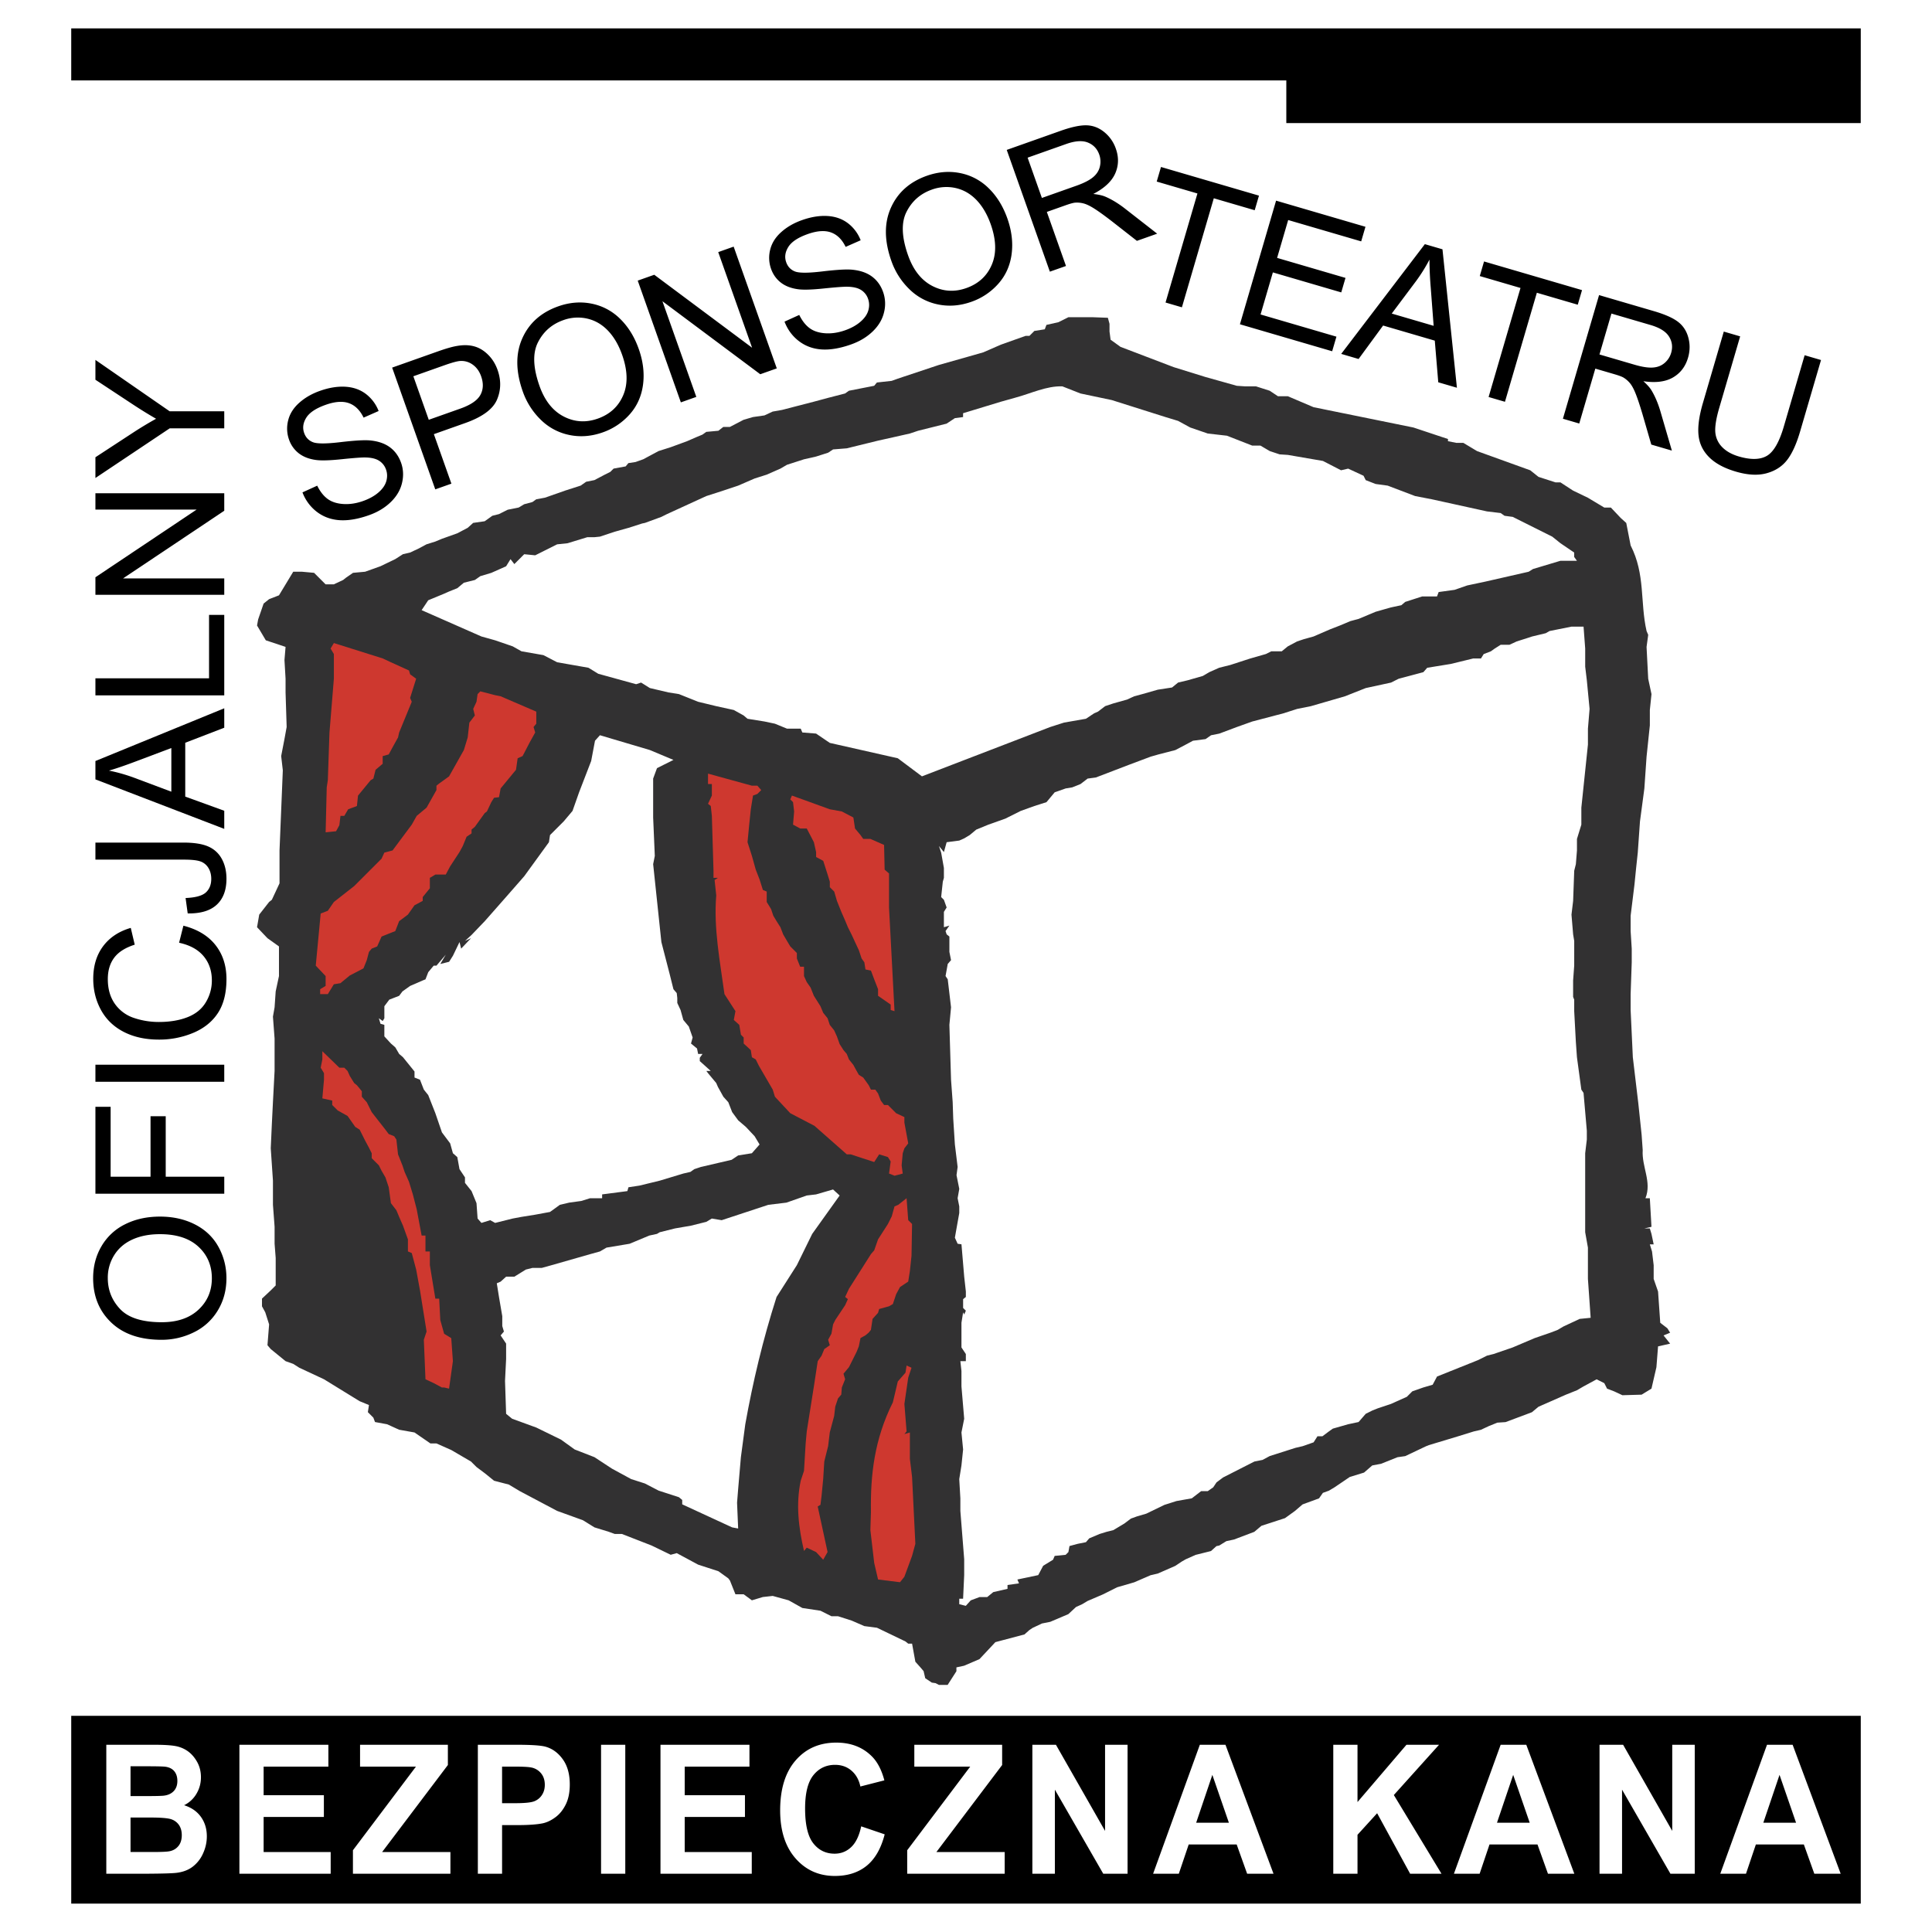
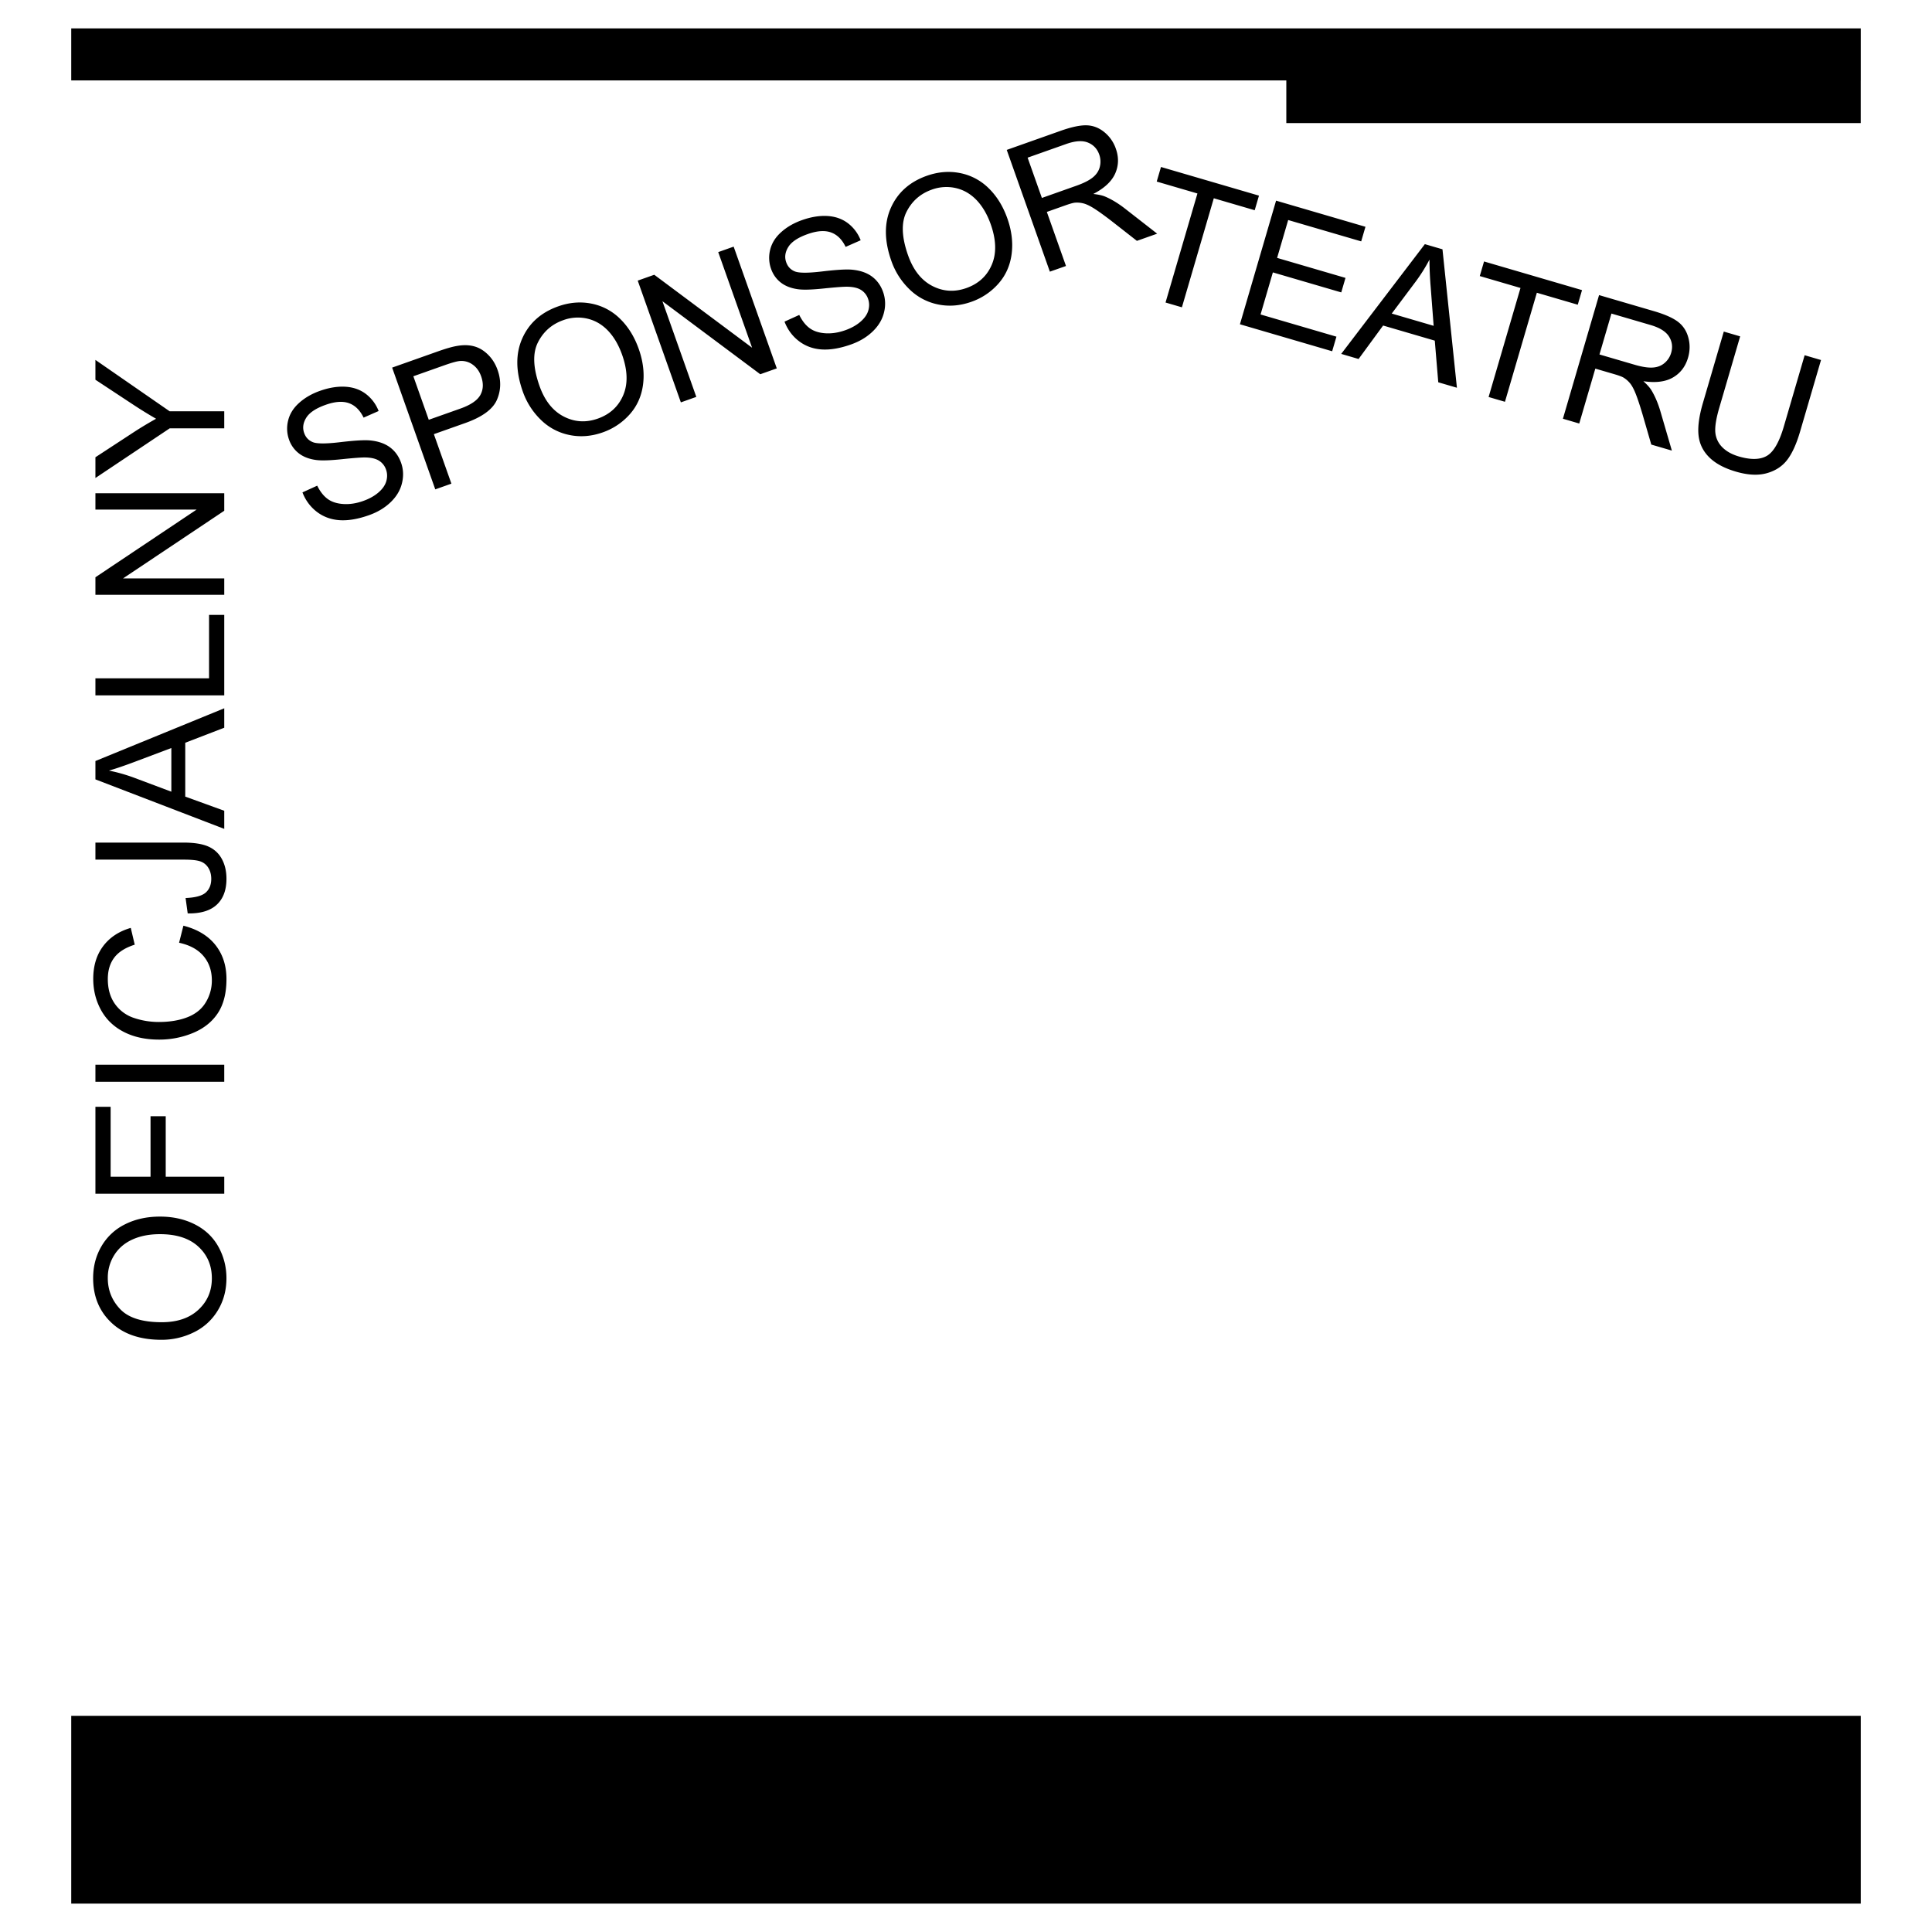
<svg xmlns="http://www.w3.org/2000/svg" width="2500" height="2500" viewBox="0 0 192.756 192.756">
  <g fill-rule="evenodd" clip-rule="evenodd">
-     <path fill="#fff" d="M0 0h192.756v192.756H0V0z" />
    <path d="M16.114 133.672c-2.135 0-3.805-.572-5.01-1.717-1.208-1.148-1.812-2.627-1.812-4.438 0-1.188.283-2.256.851-3.211a5.55 5.55 0 0 1 2.37-2.176c1.015-.502 2.166-.75 3.452-.75 1.302 0 2.469.262 3.497.787 1.027.527 1.807 1.273 2.336 2.236.53.965.794 2.006.794 3.121 0 1.211-.294 2.293-.878 3.244a5.639 5.639 0 0 1-2.393 2.166 7.224 7.224 0 0 1-3.207.738zm.027-1.754c1.549 0 2.768-.416 3.661-1.25.891-.832 1.335-1.877 1.335-3.133 0-1.279-.449-2.334-1.349-3.16-.9-.828-2.177-1.242-3.831-1.242-1.048 0-1.959.178-2.741.531-.781.354-1.385.869-1.816 1.553a4.209 4.209 0 0 0-.645 2.291c0 1.205.414 2.24 1.241 3.109.828.867 2.21 1.301 4.145 1.301zm6.233-12.818H9.52v-8.672h1.518v6.971h3.981v-6.033h1.515v6.033h5.841v1.701h-.001zm0-11.17H9.52v-1.701h12.854v1.701zm-4.507-13.872l.431-1.701c1.396.357 2.462 1 3.194 1.924.734.927 1.102 2.06 1.102 3.399 0 1.385-.282 2.512-.846 3.379-.566.869-1.383 1.529-2.451 1.982a8.747 8.747 0 0 1-3.445.68c-1.34 0-2.507-.256-3.503-.768-.997-.512-1.753-1.238-2.272-2.184-.516-.943-.774-1.982-.774-3.117 0-1.284.328-2.366.981-3.244.656-.878 1.576-1.488 2.763-1.832l.395 1.674c-.936.299-1.619.729-2.045 1.297-.426.568-.64 1.279-.64 2.139 0 .988.239 1.814.712 2.479a3.755 3.755 0 0 0 1.905 1.398c.799.268 1.621.4 2.469.4 1.093 0 2.047-.158 2.861-.477.817-.32 1.425-.812 1.829-1.486a4.173 4.173 0 0 0 .604-2.182c0-.953-.274-1.76-.824-2.419-.55-.66-1.364-1.107-2.446-1.341zm.86-2.926l-.211-1.536c.983-.04 1.654-.224 2.018-.552.361-.328.543-.781.543-1.36 0-.426-.099-.794-.294-1.104a1.507 1.507 0 0 0-.796-.639c-.337-.117-.874-.175-1.61-.175H9.52v-1.701h8.76c1.075 0 1.908.13 2.498.391.59.26 1.042.671 1.351 1.236.31.563.465 1.226.465 1.984 0 1.129-.325 1.993-.974 2.592s-1.614.886-2.893.864zm3.647-8.435L9.52 77.759v-1.832l12.854-5.261v1.939l-3.892 1.499v5.374l3.892 1.412v1.807zm-5.279-3.71V74.63l-3.56 1.342c-1.08.408-1.969.711-2.664.911.823.164 1.643.395 2.455.691l3.769 1.413zm5.279-9.609H9.52v-1.701h11.337v-6.33h1.517v8.031zm0-10.037H9.52v-1.747l10.094-6.751H9.52v-1.629h12.854v1.744L12.273 57.71h10.101v1.631zm0-16.604h-5.445L9.52 47.69v-2.069l3.876-2.534c.726-.469 1.45-.904 2.176-1.307a45.34 45.34 0 0 1-2.272-1.402l-3.78-2.491v-1.979l7.409 5.128h5.445v1.701zm93.912-12.555l3.182-10.879-4.062-1.188.426-1.456 9.776 2.859-.426 1.456-4.081-1.193-3.182 10.879-1.633-.478zm7.422 2.171l3.607-12.335 8.917 2.608-.426 1.456-7.284-2.13-1.105 3.778 6.823 1.996-.423 1.447-6.823-1.996-1.228 4.198 7.57 2.214-.426 1.456-9.202-2.692zm10.104 2.955l8.346-10.949 1.758.514 1.441 13.812-1.861-.544-.347-4.155-5.156-1.508-2.447 3.339-1.734-.509zm5.042-4.024l4.181 1.223-.289-3.793a35.407 35.407 0 0 1-.127-2.812 16.64 16.64 0 0 1-1.353 2.163l-2.412 3.219zm9.664 8.325L151.7 28.73l-4.062-1.188.426-1.456 9.775 2.859-.426 1.456-4.081-1.194-3.182 10.879-1.632-.477zm7.414 2.168l3.607-12.335 5.469 1.6c1.099.321 1.901.677 2.409 1.067s.851.913 1.028 1.575c.18.66.168 1.33-.03 2.008-.256.875-.754 1.531-1.496 1.964-.744.435-1.73.56-2.961.378.371.333.641.634.805.902.349.577.641 1.256.876 2.035l1.163 3.985-2.053-.6-.882-3.043c-.262-.881-.488-1.562-.682-2.044-.192-.484-.391-.839-.588-1.067a2.554 2.554 0 0 0-.647-.547c-.173-.093-.471-.201-.891-.324l-1.894-.554-1.603 5.478-1.63-.478zm3.647-6.412l3.509 1.026c.745.218 1.352.311 1.816.279.466-.03.858-.184 1.175-.458a2.08 2.08 0 0 0 .653-1.011c.171-.583.098-1.126-.215-1.624-.313-.501-.927-.884-1.842-1.151l-3.902-1.142-1.194 4.081zm20.471.077l1.633.478-2.085 7.127c-.362 1.24-.79 2.184-1.284 2.83-.495.647-1.174 1.092-2.04 1.334-.864.245-1.892.192-3.081-.156-1.156-.338-2.043-.814-2.661-1.428-.618-.613-.976-1.342-1.067-2.187-.093-.848.051-1.924.434-3.231l2.084-7.127 1.633.478-2.082 7.118c-.314 1.073-.445 1.89-.396 2.457a2.38 2.38 0 0 0 .684 1.474c.405.415.959.727 1.659.932 1.199.351 2.136.33 2.806-.065.67-.394 1.229-1.366 1.683-2.915l2.08-7.119zM30.178 49.125l1.47-.669c.287.581.631 1.02 1.032 1.317.399.296.918.468 1.557.511.637.044 1.301-.055 1.992-.3.613-.217 1.122-.5 1.526-.848.406-.349.666-.723.783-1.12.116-.399.11-.789-.023-1.164a1.671 1.671 0 0 0-.686-.879c-.322-.209-.771-.317-1.347-.331-.372-.011-1.163.047-2.374.173-1.21.128-2.081.152-2.612.073-.688-.097-1.255-.322-1.699-.671a2.947 2.947 0 0 1-.962-1.361 3.28 3.28 0 0 1-.087-1.905c.159-.656.524-1.241 1.095-1.753s1.264-.914 2.083-1.203c.899-.319 1.746-.456 2.536-.41.79.048 1.47.287 2.04.718a3.917 3.917 0 0 1 1.274 1.704l-1.5.66c-.357-.738-.842-1.218-1.458-1.441-.617-.223-1.392-.168-2.325.163-.972.344-1.617.773-1.937 1.287-.319.514-.388 1.021-.209 1.524.154.437.438.739.853.91.41.173 1.32.175 2.731.007 1.411-.167 2.398-.226 2.962-.178.824.076 1.493.305 2.006.684.515.381.887.899 1.117 1.55.229.645.261 1.321.091 2.023-.167.704-.542 1.335-1.123 1.899-.581.563-1.303.999-2.171 1.306-1.099.39-2.078.555-2.935.498-.855-.058-1.609-.333-2.26-.828a4.38 4.38 0 0 1-1.44-1.946zm13.249-.301l-4.303-12.148 4.582-1.623c.808-.286 1.438-.464 1.889-.538.634-.112 1.199-.1 1.701.037.504.134.967.41 1.389.826.424.416.744.925.957 1.528.366 1.033.347 2.023-.058 2.971-.402.947-1.463 1.727-3.181 2.335l-3.116 1.104 1.75 4.938-1.61.57zm-.649-6.942l3.139-1.112c1.04-.368 1.709-.822 2.008-1.363.299-.542.325-1.163.077-1.865-.179-.507-.463-.898-.848-1.168a1.905 1.905 0 0 0-1.268-.357c-.297.024-.809.165-1.538.423l-3.108 1.101 1.538 4.341zm9.384-2.811c-.714-2.017-.732-3.787-.054-5.31.679-1.525 1.875-2.591 3.587-3.197 1.122-.397 2.227-.488 3.318-.271a5.56 5.56 0 0 1 2.851 1.511c.812.792 1.434 1.796 1.864 3.012.436 1.23.578 2.421.426 3.568-.154 1.148-.597 2.134-1.33 2.957a6.415 6.415 0 0 1-2.685 1.796c-1.144.405-2.265.489-3.359.256a5.645 5.645 0 0 1-2.848-1.536 7.273 7.273 0 0 1-1.77-2.786zm1.666-.561c.519 1.463 1.321 2.476 2.407 3.041 1.085.563 2.22.634 3.408.213 1.209-.428 2.056-1.206 2.535-2.333.481-1.128.444-2.473-.11-4.036-.351-.991-.824-1.792-1.417-2.413-.597-.62-1.287-1.018-2.076-1.197a4.22 4.22 0 0 0-2.381.159c-1.14.404-1.979 1.14-2.523 2.214-.544 1.072-.49 2.524.157 4.352zm14.101 1.635l-4.303-12.148 1.65-.584 9.76 7.279-3.379-9.539 1.54-.546L77.5 36.754l-1.648.584-9.762-7.285 3.381 9.545-1.542.547zm10.342-8.056l1.47-.668c.288.581.631 1.021 1.033 1.317.398.295.918.467 1.556.511.636.044 1.3-.055 1.993-.299.612-.217 1.121-.5 1.525-.849.406-.349.665-.722.782-1.12.117-.399.11-.789-.022-1.164a1.681 1.681 0 0 0-.687-.879c-.322-.208-.771-.316-1.346-.33-.372-.011-1.163.047-2.375.172-1.21.128-2.08.152-2.612.073-.688-.098-1.255-.322-1.698-.671s-.765-.804-.962-1.361a3.289 3.289 0 0 1-.088-1.905c.16-.656.525-1.241 1.096-1.753.57-.513 1.264-.914 2.083-1.203.899-.319 1.746-.456 2.536-.41.79.048 1.469.287 2.04.718a3.903 3.903 0 0 1 1.274 1.704l-1.5.66c-.356-.738-.842-1.218-1.458-1.441-.616-.223-1.392-.168-2.325.163-.972.344-1.617.773-1.936 1.287-.32.514-.389 1.021-.21 1.524.155.437.438.74.853.911.41.172 1.32.175 2.731.006 1.412-.168 2.398-.226 2.962-.177.824.075 1.493.304 2.006.683.515.381.887.898 1.117 1.55a3.49 3.49 0 0 1 .091 2.023c-.166.704-.541 1.335-1.123 1.899-.581.564-1.303.999-2.17 1.306-1.099.389-2.079.555-2.935.498-.855-.057-1.609-.332-2.26-.828-.65-.494-1.13-1.143-1.441-1.947zm10.665-6.044c-.714-2.017-.733-3.787-.054-5.309.679-1.525 1.875-2.591 3.587-3.198 1.123-.396 2.227-.487 3.318-.271a5.569 5.569 0 0 1 2.852 1.512c.812.791 1.433 1.796 1.864 3.011.435 1.23.577 2.421.426 3.569-.154 1.148-.598 2.134-1.331 2.956a6.396 6.396 0 0 1-2.685 1.796c-1.143.405-2.264.489-3.359.256a5.652 5.652 0 0 1-2.848-1.536 7.235 7.235 0 0 1-1.77-2.786zm1.666-.561c.519 1.464 1.321 2.476 2.407 3.042 1.085.562 2.22.634 3.408.213 1.209-.429 2.056-1.206 2.535-2.333.481-1.128.443-2.473-.109-4.036-.352-.991-.824-1.792-1.418-2.413-.597-.619-1.287-1.017-2.076-1.196a4.229 4.229 0 0 0-2.381.158c-1.14.404-1.979 1.14-2.523 2.214-.545 1.071-.491 2.523.157 4.351zm14.143 1.62l-4.303-12.148 5.386-1.907c1.082-.383 1.943-.564 2.585-.546.642.019 1.228.244 1.762.678a3.65 3.65 0 0 1 1.152 1.652c.306.861.285 1.688-.063 2.475-.351.79-1.079 1.471-2.187 2.044.497.053.893.14 1.184.261.621.264 1.258.646 1.906 1.142l3.284 2.559-2.022.716-2.502-1.957c-.729-.562-1.312-.983-1.753-1.263-.441-.28-.811-.453-1.104-.522a2.553 2.553 0 0 0-.847-.065c-.196.026-.502.113-.916.26l-1.864.66 1.911 5.395-1.609.566zm-.796-7.355l3.456-1.224c.733-.26 1.281-.54 1.642-.839.359-.297.59-.653.686-1.062a2.086 2.086 0 0 0-.062-1.205c-.203-.575-.582-.974-1.128-1.195-.55-.224-1.272-.175-2.174.145l-3.844 1.361 1.424 4.019zM7.107 189.922h178.542v-18.733H7.107v18.733zM7.107 8.023h121.229v4.258h57.31V8.023h.003V2.834H7.107v5.189z" />
-     <path d="M10.606 174.076h4.785c.948 0 1.654.043 2.121.129.464.086.882.264 1.248.529.368.27.675.631.92 1.076.245.447.368.949.368 1.506 0 .604-.152 1.154-.453 1.658a2.887 2.887 0 0 1-1.229 1.133c.729.229 1.29.617 1.683 1.168.391.549.587 1.195.587 1.939 0 .584-.127 1.154-.38 1.707a3.379 3.379 0 0 1-1.038 1.324c-.438.332-.978.533-1.62.609-.403.049-1.376.078-2.917.088h-4.075v-12.866zm2.417 2.145v2.975h1.585c.942 0 1.525-.016 1.756-.045.414-.053.738-.207.977-.461.236-.254.355-.59.355-1.004 0-.398-.102-.721-.307-.971-.205-.248-.508-.398-.909-.451-.241-.029-.929-.043-2.068-.043h-1.389zm0 5.115v3.439h2.239c.87 0 1.422-.027 1.656-.078.359-.07.652-.24.878-.514.226-.273.34-.637.34-1.094 0-.385-.087-.713-.261-.98a1.507 1.507 0 0 0-.757-.59c-.328-.123-1.043-.184-2.144-.184h-1.951v.001zm10.862 5.607v-12.867h8.877v2.178h-6.46v2.854h6.011v2.168h-6.011v3.5h6.69v2.168h-9.107v-.001zm11.327 0V184.6l6.289-8.346h-5.578v-2.178h8.762v2.02l-6.559 8.68h6.812v2.168h-9.726v-.001zm12.463 0v-12.867h3.88c1.47 0 2.428.066 2.875.193.686.193 1.259.613 1.723 1.262.462.646.694 1.48.694 2.504 0 .791-.134 1.455-.401 1.994-.266.537-.604.961-1.016 1.266-.412.309-.828.514-1.254.611-.577.121-1.411.184-2.507.184h-1.577v4.854h-2.417v-.001zm2.417-10.689v3.65h1.324c.953 0 1.591-.066 1.911-.201.322-.135.572-.344.754-.633.185-.287.274-.619.274-.998 0-.471-.127-.855-.383-1.16a1.655 1.655 0 0 0-.972-.57c-.289-.059-.868-.088-1.74-.088h-1.168zm9.875 10.689v-12.867h2.417v12.867h-2.417zm5.929 0v-12.867h8.877v2.178h-6.46v2.854h6.011v2.168h-6.011v3.5h6.69v2.168h-9.107v-.001zm20.026-4.728l2.343.797c-.36 1.404-.956 2.447-1.792 3.131-.836.68-1.896 1.021-3.182 1.021-1.589 0-2.896-.584-3.92-1.752-1.022-1.166-1.535-2.762-1.535-4.789 0-2.141.515-3.803 1.542-4.986 1.029-1.188 2.384-1.777 4.061-1.777 1.463 0 2.653.465 3.569 1.395.543.551.951 1.34 1.225 2.371l-2.394.613c-.142-.668-.437-1.193-.886-1.58-.45-.387-.996-.58-1.638-.58-.886 0-1.607.342-2.16 1.027-.554.686-.83 1.793-.83 3.328 0 1.625.274 2.783.817 3.473.544.691 1.252 1.035 2.125 1.035.642 0 1.193-.217 1.658-.658.463-.438.796-1.128.997-2.069zm4.589 4.728V184.6l6.289-8.346h-5.578v-2.178h8.762v2.02l-6.558 8.68h6.812v2.168h-9.727v-.001zm12.488 0v-12.867h2.352l4.901 8.594v-8.594h2.245v12.867h-2.425l-4.828-8.389v8.389h-2.245zm24.059 0h-2.631l-1.045-2.922h-4.785l-.987 2.922h-2.565l4.662-12.867h2.558l4.793 12.867zm-4.452-5.089l-1.65-4.775-1.615 4.775h3.265zm10.415 5.089v-12.867h2.417v5.715l4.884-5.715h3.251l-4.51 5.014 4.755 7.854h-3.128l-3.293-6.039-1.959 2.152v3.887h-2.417v-.001zm24.049 0h-2.63l-1.046-2.922h-4.786l-.986 2.922h-2.565l4.663-12.867h2.557l4.793 12.867zm-4.451-5.089l-1.649-4.775-1.616 4.775h3.265zm6.966 5.089v-12.867h2.353l4.901 8.594v-8.594h2.245v12.867h-2.426l-4.827-8.389v8.389h-2.246zm24.06 0h-2.631l-1.045-2.922h-4.786l-.986 2.922h-2.565l4.662-12.867h2.557l4.794 12.867zm-4.452-5.089l-1.65-4.775-1.616 4.775h3.266z" fill="#fff" />
-     <path d="M93.351 167.93l-.383-.055-.657-.438-.164-.711-.328-.383-.493-.549-.328-1.805h-.384l-.273-.219-2.846-1.369-1.259-.164-1.259-.547-1.368-.438h-.657l-1.095-.549-1.807-.273-1.368-.766-1.587-.438-.985.109-1.095.328-.821-.602h-.821l-.547-1.369-.164-.219-.985-.711-2.025-.658-2.134-1.148-.603.164-1.915-.927-2.956-1.15h-.711l-.603-.219-1.423-.438-1.149-.713-2.572-.93-3.722-1.971-1.095-.656-1.478-.383-.875-.713-.876-.656-.548-.547-1.97-1.15-1.478-.656h-.602l-1.587-1.094-1.533-.273-1.204-.547-1.204-.221-.164-.438-.548-.547.109-.711-.93-.383-3.558-2.189-2.463-1.15-.602-.383-.766-.273-1.478-1.205-.329-.383.164-2.08-.383-1.203-.328-.602v-.768l.875-.82.493-.492V125.513l-.11-1.424v-1.697l-.164-2.189V117.794l-.219-3.229.109-2.408.109-2.189.164-3.119v-3.23l-.164-2.189.164-.93.11-1.588.328-1.531v-2.956l-1.149-.821-1.04-1.095.219-1.259.985-1.259.274-.219.766-1.642v-3.284l.329-7.991-.164-1.423.328-1.697.219-1.204-.109-3.448v-1.368l-.109-1.861.109-1.314-1.97-.656-.876-1.478.11-.603.547-1.587.547-.438.985-.383 1.423-2.354h.876l1.204.11 1.149 1.149h.821l.931-.438.273-.219.712-.492 1.204-.11 1.532-.547 1.478-.712.767-.492.711-.164.821-.384.821-.438.876-.274.656-.274 1.532-.547 1.04-.547.547-.493 1.149-.164.766-.548.657-.164.875-.438 1.095-.219.547-.328.821-.219.383-.273.876-.164 2.025-.711 1.533-.493.547-.383.821-.164 1.04-.547.547-.273.328-.329 1.205-.219.273-.328.711-.109.766-.273 1.533-.821 1.204-.383 1.642-.602.876-.383.656-.273.383-.273 1.205-.11.493-.383h.656l1.368-.712.931-.273 1.149-.164.821-.383.931-.164 1.478-.383 1.696-.438 1.423-.383 1.697-.438.383-.273 2.517-.493.274-.329 1.478-.164.602-.219 3.777-1.259.329-.109 2.9-.821 1.532-.438 1.752-.766 2.463-.875h.383l.492-.493 1.041-.164.164-.438 1.204-.273.985-.493h2.463l1.478.055.164.602v.766l.109.821.985.711 5.31 2.025 3.174.985 1.368.383 1.752.493.82.055h1.095l1.368.438.821.547h.985l2.572 1.095 6.732 1.369 3.229.657 3.448 1.149v.219l.82.164h.712l1.368.821 5.309 1.916.821.656 1.696.548h.492l1.26.821 1.478.711 1.642.985h.657l.985 1.04.547.493.438 2.244c1.479 2.901.932 5.637 1.588 8.538l.164.383-.164 1.204.164 3.175.328 1.533-.164 1.587v1.533l-.328 3.12-.219 3.174-.438 3.284-.22 3.12-.164 1.532-.164 1.642-.384 3.12v1.533l.11 1.751v1.368l-.11 3.174v1.588l.22 4.707.547 4.598.329 3.119.109 1.533c-.109 1.697.93 3.176.273 4.816h.438l.164 2.846-.711.164h.547l.164.547.219 1.041h-.383l.219.711.164 1.369V127.597l.438 1.26.219 3.119.712.549.273.438-.657.273.657.82-1.204.273-.164 2.08-.493 2.135-.984.602-1.916.055-.821-.383-.711-.273-.274-.547-.766-.383-1.313.711-.657.383-1.095.438-2.736 1.205-.657.547-2.627.984-.821.055-.821.33-.82.383-.712.164-1.587.492-2.9.875-.273.109-2.08.986-.767.109-1.642.656-.876.164-.821.713-1.423.438-1.532 1.039-.548.328-.602.219-.384.549-1.642.602-.766.656-.985.713-2.354.766-.712.602-2.025.766-.766.164-.712.439-.273.055-.547.492-1.533.383-.985.438-.383.219-.656.438-1.752.768-.711.164-1.643.711-1.696.492-1.424.713-1.532.656-.547.328-.603.273-.766.711-1.807.768-.821.164-.931.438-.328.219-.492.438-2.08.549-.82.219-1.588 1.695-1.533.658-.766.164v.383l-.876 1.367h-.867l-.329-.173zm2.354-7.881v-.547h.383l.109-2.354v-1.588l-.382-4.816v-1.258l-.11-1.916.219-1.369.165-1.586-.165-1.697.273-1.369-.273-3.229v-1.533l-.109-.984h.547v-.711l-.438-.658v-2.463l.165-1.039.109.219.165-.383-.273-.273v-.877l.273-.219v-.547l-.165-1.479-.273-3.229-.383-.055-.274-.602.164-.932.274-1.531v-.658l-.164-.82.164-.93-.274-1.369.11-.82-.274-2.244-.164-2.572-.055-1.643-.164-2.244-.164-5.473.164-1.752-.329-2.791-.219-.328.219-1.205.329-.382-.164-.821V93.44l-.274-.22-.11-.328.384-.547-.548.164v-1.532l.274-.438-.274-.766-.273-.273.164-1.533.109-.383v-.985l-.273-1.532-.219-.657.492.602.274-.985 1.259-.164.492-.219.547-.328.657-.547 1.204-.493 1.696-.602 1.532-.767 1.368-.492 1.205-.384.82-.985 1.095-.383.657-.109.821-.328.711-.547.821-.11 3.284-1.258 2.189-.821.766-.219 1.697-.438 1.039-.547.712-.383 1.259-.164.548-.383.82-.164 1.752-.657 1.532-.548 3.119-.82 1.369-.438 1.368-.274 3.394-.985 2.079-.821 2.519-.547.766-.383 2.463-.657.384-.438 2.354-.383 2.244-.547h.766l.274-.438.711-.273.383-.274.603-.382h.875l.712-.329 1.204-.383.328-.11 1.369-.329.383-.219 2.189-.438h1.204l.164 2.188v1.807l.164 1.368.273 2.846-.164 1.971v1.587l-.657 6.294v1.696l-.438 1.423v1.149l-.109 1.368-.164.657-.109 3.011-.164 1.368.164 1.97.109.657V96.341l-.109 1.479v1.643l.109.273v1.148l.164 3.066.109 1.531.438 3.23.22.328.328 3.775v.877l-.164 1.367V122.938l.273 1.533v3.119l.273 3.887-1.095.109-1.642.768-.548.328-.711.273-1.587.547-2.189.93-1.916.658-.656.164-.876.438-4.105 1.643-.438.82-.931.273-1.095.383-.547.547-1.587.713-1.313.438-.548.219-.657.328-.711.82-1.04.221-1.532.438-.384.273-.656.492h-.493l-.383.602-1.095.383-.711.166-2.573.82-.711.383-.821.164-3.12 1.588-.656.492-.328.492-.548.383h-.657l-.218.164-.712.549-1.532.273-1.204.383-1.807.875-.93.273-.603.219-.657.494-1.094.656-.657.164-.712.219-1.04.438-.328.383-.821.164-.82.221-.109.602-.274.273-1.095.109-.164.383-.984.602-.493.932-2.08.438.164.383-1.148.164v.383l-1.423.328-.603.494h-.767l-.876.328-.492.547-.656-.165zm-3.722-82.591l-2.409-1.806-6.786-1.533-1.369-.93-1.369-.109-.164-.383H78.518l-1.204-.493-1.04-.22-1.696-.273-.384-.328-.985-.547-1.751-.383-1.806-.438-1.916-.766-1.04-.165-1.861-.438-.875-.547-.493.164-3.776-1.04-.985-.603-3.12-.547-1.369-.711-2.189-.383-.876-.493-1.751-.602-1.369-.383-5.966-2.627.657-.985 1.587-.657.493-.219.82-.328.657-.547 1.095-.273.547-.383 1.095-.328 1.478-.657.438-.712.383.493.985-.985 1.095.109 2.189-1.095 1.04-.109 1.97-.603h.711l.547-.055 1.478-.492 1.368-.383 1.368-.438.273-.055 1.643-.602.547-.273 3.94-1.806 1.697-.547 1.478-.493 1.642-.712 1.204-.383 1.369-.602.657-.383 1.696-.547 1.205-.274 1.204-.383.493-.328 1.368-.11 3.12-.766 1.478-.329 1.697-.383.821-.274 2.846-.711.821-.547.821-.109v-.383l3.776-1.149 1.368-.383c1.642-.438 3.175-1.204 4.762-1.149l1.807.711 3.119.657 5.364 1.696 1.259.383 1.204.657 1.751.602 1.916.219 2.518.985h.82l.931.547.985.329.821.054 3.503.603 1.806.931.712-.165 1.532.711.219.438.985.383 1.204.164 2.737 1.04 1.696.328 5.474 1.204 1.368.164.383.273.821.11 3.94 1.97.82.657 1.369.931v.438l.273.383h-1.643l-2.736.821-.438.273-4.323.985-1.807.383-1.259.438-1.588.219-.164.438h-1.478l-1.696.547-.383.329-1.04.219-1.533.438-1.696.711-.821.219-1.04.438-.984.383-1.643.711-.985.274-.656.219-.931.493-.603.493h-1.04l-.547.273-1.532.438-2.025.657-1.095.273-.985.438-.656.383-1.533.438-.93.219-.603.493-1.423.219-1.532.438-.821.219-.712.329-1.367.383-.821.273-.712.547-.383.165-.821.547-2.189.383-1.368.438-12.805 4.925zm-18.938 74.929l-4.981-2.299v-.438l-.328-.273-2.025-.658-1.369-.711-1.368-.438-1.916-1.041-1.751-1.148-1.97-.766-1.369-.986-2.463-1.203-2.408-.877-.602-.492-.109-3.283.109-2.189v-1.533l-.547-.82.328-.383-.164-.549v-.984l-.328-1.916-.219-1.367.383-.164.547-.494h.821l1.149-.711.657-.164h.931l.985-.273 3.832-1.096.985-.273.657-.383 2.299-.383 1.97-.82.766-.166.273-.164 1.533-.383 1.587-.273 1.532-.383.547-.328.985.164 4.653-1.533 1.806-.219 2.025-.711.93-.109 1.697-.492.657.602-2.737 3.83-1.532 3.121-2.025 3.174c-1.368 4.27-2.354 8.43-3.12 12.699l-.438 3.283-.273 3.174-.109 1.369.109 2.572-.602-.112zM48.033 122.01l-.383-.438-.109-1.533-.493-1.203-.657-.822v-.547l-.547-.82-.219-1.205-.438-.383-.274-.984-.821-1.096-.656-1.914-.712-1.807-.438-.547-.383-.986-.547-.219v-.602l-1.149-1.424-.383-.328-.383-.656-.438-.383-.656-.713v-1.148l-.383-.109-.164-.549.383.275.165-.275v-1.203l.492-.656.985-.383.329-.439.766-.547 1.259-.547.273-.109.274-.713.547-.656h.273l.931-1.094-.547.93.876-.218.383-.603.657-1.368.164.657.985-1.04-.602.273.657-.602 1.313-1.369 2.025-2.298 1.916-2.189 2.463-3.394.109-.711 1.368-1.368.876-1.04.657-1.861 1.204-3.12.383-2.025.493-.547 4.98 1.478 2.353.985-1.642.821-.383 1.04v3.886l.164 3.832-.164.821.821 7.772.821 3.175.382 1.531.329.385.055.492v.492l.329.711.273.986.547.656.383 1.094-.164.604.602.492.109.547h.438l-.273.383v.328l1.095.986h-.438l.164.219.821.984.165.383.547.986.492.547.383.984.602.822.766.656.875.93.493.822-.767.875-1.368.219-.657.438-3.065.713-.657.219-.383.273-.711.164-2.354.711-2.024.492-1.095.166-.109.383-2.518.328v.383H58.87l-.876.273-1.204.164-.931.219-.602.438-.383.275-1.478.273-1.368.219-.876.164-1.751.438-.493-.273-.875.272z" fill="#323132" />
-     <path d="M89.794 157.859l-2.19-.273-.383-1.643-.383-3.283.055-1.807c-.055-3.666.328-7.225 2.189-10.945l.492-2.08.767-.877.109-.711.493.219-.329.986-.383 2.627.219 2.736-.219.273.547-.164v2.627l.219 1.807.328 6.676-.328 1.205-.767 2.08-.436.547zm-7.663-2.244l-.711-.766-.93-.438-.274.328c-.547-2.354-.821-4.652-.328-7.006l.328-.986.165-2.736.11-1.203.711-4.488.383-2.518.383-.547.273-.658.548-.383-.165-.547.329-.602.164-.932.219-.438.985-1.477.273-.604-.273-.219.383-.82 2.189-3.449.328-.383.383-1.094.985-1.533.383-.766.273-.986.383-.164.821-.656.164 2.189.384.383-.055 3.174-.164 1.533-.165 1.041-.82.547-.384.711-.328.984-.383.221-.985.273-.11.383-.547.602-.164 1.096-.219.273-.329.273-.493.273-.164.82-.219.547-.766 1.533-.547.656.164.549-.328.82-.055.711-.328.383-.274.822-.109.93-.438 1.643-.165 1.367-.383 1.533-.109 1.752-.164 1.697-.109.875-.274.164.985 4.543-.437.77zm-37.82-17.185h-.219l-.821-.438-.821-.383-.164-3.941.274-.82-.657-4.105-.383-2.08-.438-1.643-.383-.164v-1.203l-.493-1.369-.383-.875-.274-.658-.547-.711-.218-1.586-.329-.986-.383-.656-.273-.547-.712-.713v-.492l-.273-.547-.383-.711-.329-.658-.219-.438-.438-.273-.767-1.094-.985-.549-.329-.328-.219-.219v-.438l-.985-.219.164-1.861v-.656l-.329-.547.165-.822v-.82l1.696 1.643h.493l.328.328.219.492.438.711.273.219.274.328.219.275v.547l.493.547.219.438.273.547.383.494.985 1.258.329.438.547.219.218.33.164 1.477.438 1.096.219.656.438.986.384 1.258.383 1.477.493 2.629h.383v1.586h.438v1.369l.548 3.338h.383l.109 2.135.383 1.369.711.438.164 2.299-.383 2.736-.491-.113zm44.935-21.127l-.547-.219.164-1.203-.274-.439-.875-.273-.493.768-2.353-.768h-.383l-3.229-2.846-2.409-1.258-1.532-1.643-.219-.711-1.368-2.354-.328-.658-.383-.219-.109-.711-.712-.656v-.604l-.273-.273-.164-.984-.547-.492.164-.877-1.095-1.697c-.438-3.228-1.095-6.567-.821-9.851l-.164-1.533.329-.219h-.438v-.712l-.164-5.473-.109-.985-.274-.219.383-.821v-1.149h-.383v-1.04l4.379 1.204h.547l.383.438-.383.384-.438.164-.219 1.368-.164 1.587-.164 1.696.438 1.369.383 1.368.383.985.328 1.04.383.164v1.04l.438.712.219.657.328.547.383.603.273.711.383.657.328.547.657.656v.547l.328.821h.383v.932l.274.602.383.547.328.822.657 1.039.273.656.438.547.219.658.438.547.273.602.274.768.383.602.328.383.219.547.438.549.329.602.219.383.438.273.548.766.219.439h.438l.273.383.274.711.328.438h.383l.821.822.821.383v.547l.383 2.08-.383.492-.164.492-.11 1.205.11.82-.822.217zm-.383-16.53v-.547l-1.259-.875v-.658l-.383-.984-.328-.875-.547-.111-.109-.711-.274-.383-.273-.821-.383-.821-.328-.711-.383-.766-.273-.657-.383-.875-.438-1.095-.273-.931-.438-.438v-.548l-.219-.711-.438-1.368-.711-.383v-.493l-.223-.986-.711-1.368h-.657l-.711-.383.109-1.313-.109-.931-.274-.273.164-.383 3.777 1.368 1.204.219 1.149.602.164 1.095.547.657.273.383h.712l1.368.602.055 2.463.438.383v3.394l.547 10.344-.382-.111zm-56.922-1.587v-.492l.547-.328v-.984l-.985-1.041.492-5.199.712-.273.602-.876 2.025-1.587 2.736-2.737.274-.602.821-.219 1.916-2.573.493-.875.985-.821.985-1.752v-.438l.274-.219.985-.712 1.478-2.627.383-1.259.164-1.478.548-.711-.165-.657.329-.711.109-.766.273-.274 1.479.383.547.11L53.506 71v1.205l-.273.328.164.547-.547.985-.711 1.369-.493.218-.164 1.149-1.533 1.861-.164.876-.493.055-.274.438-.438.929-.219.164-.985 1.369-.329.274v.383l-.493.328-.383.931-.328.602-.931 1.423-.438.821h-1.04l-.548.329v1.04l-.711.875v.383l-.821.438-.657.931-.876.656-.383.986-1.368.547-.438.985-.547.219-.273.329-.219.821-.329.821-1.369.712-.93.766-.657.109-.602.984h-.765zm.548-16.145l.109-4.488.11-.711.164-4.762.438-5.364v-2.463l-.328-.548.328-.547 4.871 1.533.821.383 1.806.821.109.383.603.438-.603 1.916.165.383-1.259 3.065-.11.493-.273.493-.273.493-.383.711-.603.165v.766l-.711.602-.218.876-.274.164-1.259 1.533-.109 1.04-.876.328-.383.657h-.383l-.11.931-.329.602-1.04.107z" fill="#ce382f" />
  </g>
</svg>